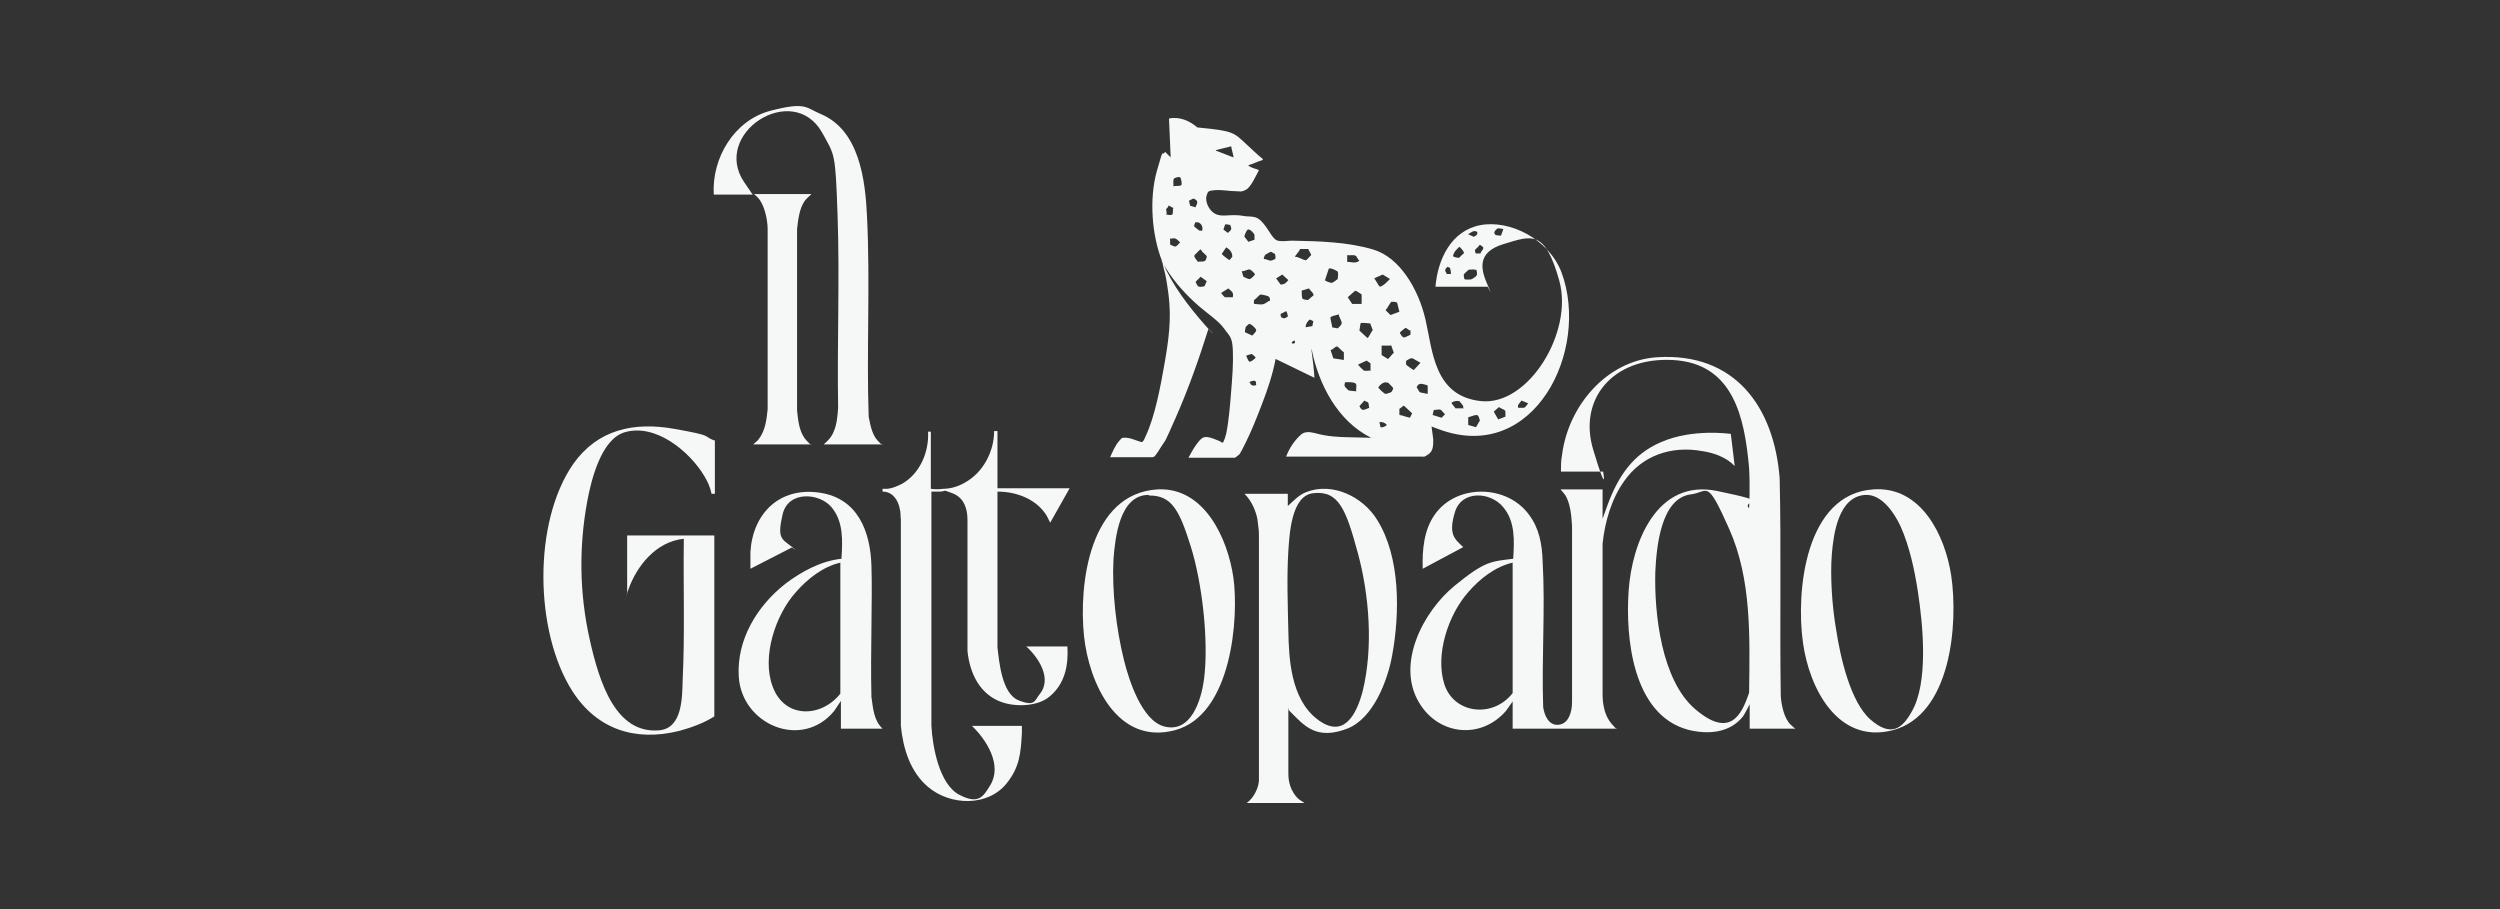
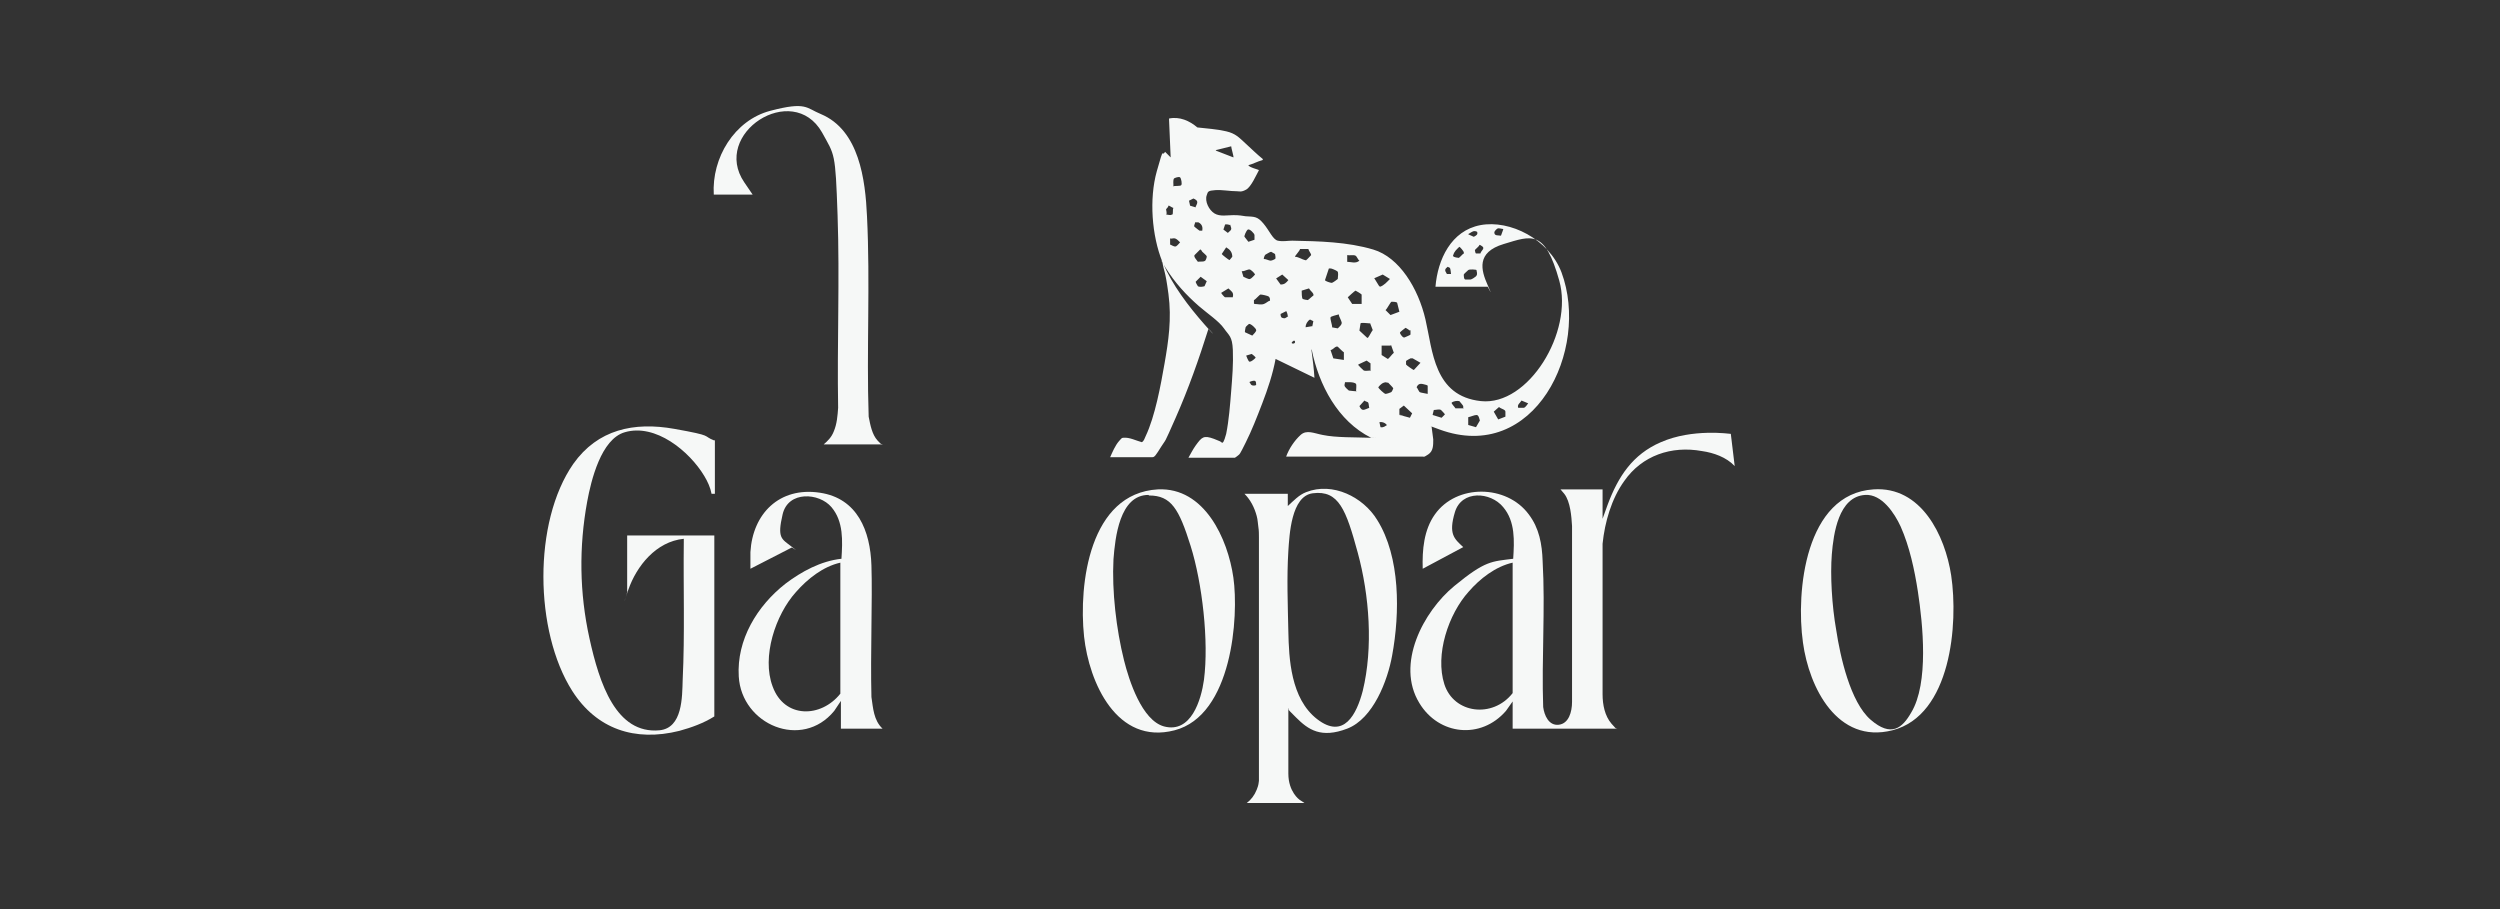
<svg xmlns="http://www.w3.org/2000/svg" width="330" height="120" viewBox="0 0 330 120" fill="none">
  <rect x="0" y="0" width="330" height="120" fill="#333333" stroke="none" />
  <path d="M153.429 34.554C152.037 31.11 151.671 26.273 152.696 22.609C153.722 18.945 153.283 20.851 153.796 20.044L154.528 20.777L154.309 15.648C155.701 15.355 157.02 15.941 158.046 16.82C159.291 16.967 160.61 17.04 161.856 17.333C163.102 17.626 163.542 18.139 164.421 18.945C165.3 19.751 165.887 20.338 166.693 20.997C166.693 21.144 166.693 21.07 166.619 21.144C166.033 21.29 165.374 21.657 164.787 21.803C164.861 22.096 166.18 22.389 166.18 22.463C165.813 23.122 165.154 24.661 164.494 25.027C163.835 25.394 163.615 25.247 163.322 25.247C162.369 25.247 161.27 25.027 160.391 25.101C159.511 25.174 159.438 25.247 159.291 25.76C158.998 26.566 159.585 27.739 160.317 28.178C161.05 28.618 162.003 28.398 162.809 28.398C163.615 28.398 163.908 28.471 164.421 28.545C165.593 28.618 165.96 28.545 166.766 29.497C167.572 30.45 168.012 31.622 168.671 31.769C169.331 31.916 169.99 31.769 170.576 31.769C174.094 31.842 177.831 31.916 181.275 32.941C184.719 33.967 187.211 38.071 188.163 42.175C189.116 46.278 189.262 52.287 195.491 52.947C201.72 53.606 207.728 43.86 205.823 37.045C203.918 30.23 202.159 31.11 198.495 32.209C194.831 33.308 195.491 35.653 196.37 37.631C197.25 39.61 196.37 37.778 196.37 37.851H189.482C189.775 34.261 191.534 30.45 195.418 29.717C199.301 28.985 204.431 31.549 206.116 35.946C209.927 46.205 202.526 61.3 189.995 56.684C177.465 52.067 189.042 56.244 188.969 56.317L189.189 58.003C189.189 58.809 189.189 59.542 188.53 59.981C187.87 60.421 187.943 60.274 187.87 60.274H169.77C170.137 59.248 170.869 58.149 171.676 57.416C172.482 56.684 173.434 57.197 174.607 57.416C176.365 57.783 178.93 57.71 180.762 57.783C182.594 57.856 180.909 57.783 180.982 57.783C176.585 55.584 174.094 50.821 173.141 46.132C173.068 46.132 173.141 46.351 173.141 46.425C173.288 47.524 173.434 48.696 173.507 49.869L168.378 47.377C168.012 49.356 167.352 51.334 166.619 53.24C165.887 55.145 165.227 56.83 164.421 58.442C163.615 60.054 163.688 59.908 163.322 60.201C162.955 60.494 162.955 60.421 162.882 60.421H156.873C157.166 59.908 157.459 59.322 157.826 58.809C158.632 57.71 158.852 57.416 160.244 57.929C161.636 58.442 161.123 58.442 161.343 58.442C161.563 58.442 161.783 57.49 161.856 57.27C162.223 55.438 162.369 53.459 162.516 51.627C162.662 49.795 162.809 48.037 162.736 46.205C162.662 44.373 162.223 44.3 161.563 43.347C160.904 42.394 159.365 41.368 158.266 40.416C156.58 38.95 155.041 37.265 153.869 35.36C152.696 33.454 153.649 34.847 153.502 34.7C154.748 37.631 156.873 40.416 158.998 42.834C161.123 45.252 159.511 43.274 159.511 43.42C158.266 47.377 156.873 51.334 155.188 55.145C153.502 58.955 154.015 57.783 153.283 58.955C152.55 60.128 152.403 60.348 152.11 60.348H146.541C146.834 59.688 147.201 58.809 147.713 58.222C148.226 57.636 148.08 57.856 148.3 57.783C149.106 57.71 149.912 58.149 150.718 58.369C151.011 58.222 151.084 57.856 151.231 57.563C152.477 54.925 153.209 50.895 153.722 47.964C154.235 45.032 154.675 42.101 154.235 38.804C153.796 35.506 153.649 35.946 153.429 34.554C153.429 34.554 153.502 34.554 153.576 34.554H153.429ZM162.516 19.312C161.929 19.458 161.343 19.605 160.757 19.751C160.171 19.898 160.537 19.751 160.537 19.898L162.809 20.777C162.882 20.704 162.516 19.532 162.516 19.312ZM154.821 24.588C155.041 24.515 155.847 24.588 155.921 24.441C156.067 24.295 155.921 23.562 155.774 23.415C155.628 23.269 155.041 23.489 154.968 23.562C154.821 23.782 154.895 24.295 154.895 24.515L154.821 24.588ZM157.826 27.299C158.119 26.713 158.192 26.493 157.533 26.2L156.947 26.493L157.093 27.152L157.826 27.372V27.299ZM154.748 28.325C154.895 28.178 154.748 27.665 154.895 27.446C154.748 27.446 154.309 27.079 154.235 27.152C154.235 27.299 154.015 27.519 153.942 27.592C153.869 27.665 154.089 28.105 153.942 28.325C154.162 28.325 154.528 28.471 154.675 28.325H154.748ZM158.705 30.377C158.779 29.937 158.632 29.571 158.192 29.351H157.753C157.753 29.571 157.533 29.791 157.679 29.937C157.826 30.084 158.339 30.45 158.339 30.45C158.412 30.45 158.559 30.45 158.705 30.45V30.377ZM162.296 29.717C162.296 29.644 161.783 29.571 161.71 29.644L161.49 30.303L162.076 30.743C162.296 30.523 162.589 30.377 162.516 30.084C162.442 29.791 162.369 29.644 162.369 29.644L162.296 29.717ZM198.422 30.23C198.276 30.23 197.836 30.084 197.689 30.157C197.543 30.23 197.25 30.523 197.25 30.67C197.25 31.183 197.763 31.036 198.129 31.11L198.422 30.303V30.23ZM165.593 31.696V31.036C165.593 30.816 164.934 30.157 164.714 30.303C164.494 30.45 164.201 31.183 164.274 31.256L164.787 31.916L165.667 31.622L165.593 31.696ZM194.978 30.597C194.538 30.377 194.319 30.597 193.952 30.816C193.586 31.036 193.806 30.816 193.879 30.963L194.538 31.256C194.831 31.11 195.125 30.963 194.978 30.597ZM154.455 31.549V32.282C154.675 32.355 155.041 32.648 155.261 32.502C155.481 32.355 155.628 32.135 155.774 31.989C155.554 31.769 155.334 31.549 155.115 31.476C154.895 31.403 154.675 31.549 154.455 31.476V31.549ZM195.418 33.454C195.491 33.088 196.077 32.795 195.638 32.502C195.198 32.209 195.344 32.355 195.271 32.355C195.271 32.502 194.685 32.941 194.685 33.015C194.685 33.088 194.758 33.454 194.831 33.454H195.418ZM192.633 32.575C192.267 32.941 191.974 33.161 191.827 33.674C191.681 34.187 191.754 33.674 191.827 33.821C191.9 33.967 192.487 34.041 192.56 34.041C192.633 34.041 193.146 33.454 193.219 33.454C193.293 33.454 193.219 33.454 193.219 33.308C193.219 33.161 192.706 32.575 192.633 32.575ZM161.856 32.648L161.27 33.528C161.27 33.601 162.223 34.334 162.296 34.334L162.662 33.894C162.662 33.308 162.369 32.941 161.856 32.648ZM172.701 32.868H171.602C171.602 33.088 170.869 33.821 170.943 33.894C171.382 33.894 171.895 34.261 172.262 34.334C172.628 34.407 172.335 34.334 172.408 34.334C172.482 34.334 172.995 33.748 173.068 33.674C173.068 33.454 172.775 33.161 172.701 32.868ZM158.412 32.941L157.679 33.674C157.533 33.894 157.972 34.334 158.119 34.554C158.412 34.48 158.998 34.627 159.145 34.334C159.291 34.041 159.291 33.894 159.291 33.821C159.291 33.748 158.779 33.308 158.705 33.235C158.632 33.161 158.559 32.868 158.339 32.941H158.412ZM168.305 33.528L167.792 33.235C167.645 33.235 167.206 33.528 167.059 33.601C166.912 33.674 166.766 34.187 166.839 34.187C167.132 34.187 167.499 34.407 167.718 34.407C167.938 34.407 168.305 34.187 168.305 34.187C168.451 34.114 168.305 33.601 168.305 33.528ZM177.758 34.554C178.344 34.554 178.93 34.847 179.443 34.407C179.223 34.261 179.15 33.894 178.93 33.748C178.637 33.601 178.197 33.748 177.831 33.674V34.554H177.758ZM191.387 35.36L191.094 35.213C190.728 35.506 190.655 35.653 190.948 36.093C191.241 36.532 190.948 36.166 191.021 36.166H191.534C191.534 36.093 191.461 35.433 191.387 35.36ZM175.413 35.433L174.9 36.972C174.9 37.118 175.633 37.338 175.779 37.338C175.926 37.338 176.512 36.898 176.585 36.825C176.585 36.532 176.732 35.946 176.512 35.799C176.292 35.653 175.779 35.433 175.633 35.433C175.486 35.433 175.486 35.433 175.413 35.433ZM163.908 35.799L164.128 36.532C164.348 36.605 164.787 36.898 165.007 36.825C165.227 36.752 165.593 36.312 165.667 36.239C165.593 36.019 165.154 35.653 165.007 35.58C164.714 35.506 164.348 35.799 163.981 35.799H163.908ZM194.905 35.653C194.905 35.58 193.952 35.506 193.806 35.653C193.659 35.799 193.219 36.166 193.219 36.239C193.219 36.386 193.219 36.898 193.439 36.898C193.659 36.898 193.952 36.898 194.099 36.898C194.245 36.898 194.685 36.605 194.758 36.532C195.051 36.312 194.978 36.019 194.905 35.726V35.653ZM169.037 37.558C169.55 37.558 169.77 37.338 170.063 36.972L169.257 36.239L168.451 36.752L169.037 37.558ZM181.422 36.752L182.008 37.705L182.154 37.851C182.667 37.705 183.107 37.192 183.473 36.825L182.521 36.239L181.348 36.752H181.422ZM158.998 37.778L159.291 37.118L158.485 36.532L157.826 37.192C157.826 37.265 158.046 37.705 158.119 37.778C158.339 37.924 158.779 37.851 158.998 37.778ZM162.736 39.17C162.882 38.584 162.516 38.437 162.149 38.071L161.197 38.657C161.197 38.73 161.636 39.243 161.71 39.243C161.856 39.243 162.662 39.243 162.736 39.243V39.17ZM172.775 38.071L171.822 38.364C171.822 38.584 171.822 39.39 171.969 39.463C172.115 39.536 172.555 39.61 172.628 39.61C172.701 39.61 173.288 39.024 173.361 39.024C173.507 38.73 172.921 38.364 172.848 38.144L172.775 38.071ZM179.736 40.123V38.877C179.59 38.73 179.077 38.437 178.93 38.364C178.857 38.364 177.977 39.17 177.904 39.243L178.49 40.123H179.736ZM165.593 40.123C165.96 40.123 166.473 40.269 166.839 40.123C167.206 39.976 167.352 39.756 167.645 39.683C167.645 39.536 167.645 39.317 167.499 39.17C167.352 39.024 166.546 38.877 166.399 38.877C166.253 38.877 165.74 39.536 165.52 39.61V40.05L165.593 40.123ZM183.693 39.83C183.547 39.83 183.107 40.782 182.887 40.929L183.547 41.588L184.719 41.149L184.426 39.976C184.353 39.83 183.84 39.83 183.766 39.83H183.693ZM169.99 41.735C169.99 41.588 169.844 41.075 169.77 41.075L169.037 41.442C169.037 41.588 169.037 41.882 169.257 41.955C169.624 42.101 169.697 41.955 170.063 41.735H169.99ZM175.779 43.2L176.585 43.347C176.805 43.127 177.171 42.834 177.098 42.541C177.025 42.248 176.732 41.735 176.732 41.588C176.732 41.442 176.732 41.515 176.658 41.515C176.439 41.588 175.706 41.735 175.633 41.882C175.559 42.101 175.852 42.907 175.852 43.2H175.779ZM173.214 43.127L173.361 42.394L172.921 42.175C172.555 42.394 172.335 42.834 172.335 43.2L173.214 43.054V43.127ZM180.835 42.688C180.615 42.688 179.663 42.541 179.59 42.688L179.443 43.64L180.469 44.593C180.615 44.593 180.542 44.593 180.615 44.52C180.835 44.226 180.982 43.86 181.202 43.567L180.835 42.614V42.688ZM164.861 42.761C164.861 42.761 164.421 43.127 164.421 43.2C164.421 43.274 164.274 43.787 164.348 43.86L165.3 44.3C165.447 44.153 165.887 43.713 165.813 43.567C165.813 43.347 165.08 42.688 164.861 42.761ZM186.111 43.64C186.111 43.64 185.598 43.274 185.525 43.274C185.379 43.42 184.792 43.787 184.792 43.933C184.792 44.08 185.159 44.52 185.232 44.52C185.305 44.52 185.305 44.593 185.452 44.52C185.598 44.446 186.185 44.226 186.185 44.153C186.185 44.08 186.185 43.64 186.185 43.567L186.111 43.64ZM170.796 44.959C170.063 45.399 170.943 45.472 170.943 45.179C170.943 44.886 170.869 45.032 170.796 44.959ZM183.547 45.619H182.374V46.864L183.18 47.377C183.327 47.377 183.766 46.718 183.986 46.571L183.62 45.545L183.547 45.619ZM177.391 47.597V46.498C177.318 46.498 176.585 45.765 176.585 45.765C176.292 45.619 175.926 46.205 175.633 46.205L175.999 47.304L177.465 47.524L177.391 47.597ZM164.494 46.938C164.494 46.938 164.787 47.744 164.934 47.744C165.227 47.744 165.593 47.377 165.74 47.231C165.74 47.084 165.3 46.791 165.227 46.718L164.494 46.938ZM186.185 47.304C186.185 47.304 185.598 47.597 185.598 47.67C185.598 47.744 185.598 48.037 185.598 48.11C185.598 48.183 186.551 48.843 186.624 48.843L187.504 47.89L186.478 47.304C186.404 47.304 186.331 47.304 186.258 47.304H186.185ZM180.909 48.989V47.964L180.396 47.597L179.296 48.11C179.296 48.183 179.296 48.257 179.37 48.257C179.443 48.403 179.956 48.843 180.029 48.916C180.249 48.989 180.615 48.916 180.835 48.916L180.909 48.989ZM165.813 50.821C165.813 50.309 165.74 50.162 165.227 50.309C164.714 50.455 165.007 50.455 165.08 50.675C165.154 50.895 165.52 50.968 165.813 50.821ZM179.003 51.627C179.003 51.408 179.077 50.821 179.003 50.675C178.71 50.382 177.904 50.455 177.538 50.455C177.538 50.675 177.391 50.821 177.538 51.041C177.684 51.261 177.977 51.481 178.051 51.554C178.124 51.554 179.15 51.701 179.15 51.627H179.003ZM183.034 50.455C182.521 50.455 182.228 50.748 181.934 51.114C181.934 51.261 182.741 51.994 182.887 51.994C183.034 51.994 183.473 51.847 183.62 51.774C183.766 51.701 183.84 51.408 183.913 51.261C183.913 51.188 183.327 50.602 183.253 50.528C183.18 50.455 183.18 50.528 183.034 50.528V50.455ZM188.456 51.994V50.895C188.383 50.895 188.31 50.821 188.31 50.821C187.723 50.675 187.284 50.455 186.991 51.114C187.137 51.261 187.284 51.701 187.43 51.774C187.577 51.847 188.163 51.921 188.456 51.994ZM201.72 53.24L200.84 52.873C200.62 53.24 200.254 53.386 200.401 53.826C200.62 53.826 200.914 53.826 201.133 53.826C201.353 53.826 201.646 53.313 201.72 53.24ZM180.762 53.899C180.689 53.753 180.689 53.313 180.615 53.166C180.542 53.02 180.249 53.02 180.103 52.873L179.443 53.606C179.809 54.412 180.103 54.046 180.762 53.826V53.899ZM193.146 53.826C193.146 53.679 193.146 53.679 193.146 53.606C193.146 53.533 192.633 52.947 192.633 52.947C192.34 52.873 191.827 52.947 191.607 53.166C191.607 53.313 192.047 53.753 192.12 53.899H193.219L193.146 53.826ZM184.719 53.972V54.779C184.792 54.779 186.111 55.145 186.111 55.145L186.404 54.559L185.305 53.533L184.719 53.972ZM197.836 53.753L197.176 54.339L197.763 55.365L198.715 54.998C198.715 54.925 198.715 54.412 198.715 54.339C198.715 54.046 198.129 53.972 197.909 53.753H197.763H197.836ZM189.116 54.779L190.288 55.145L190.728 54.705C190.728 54.632 190.288 54.192 190.215 54.119C189.995 53.972 189.555 54.119 189.262 54.119L189.116 54.705V54.779ZM193.806 56.097L194.831 56.391L195.344 55.511C195.271 55.291 195.198 54.779 194.905 54.779C194.612 54.779 194.172 54.998 193.806 55.072V56.024V56.097ZM183.107 56.171C182.887 55.804 182.447 55.658 182.081 55.731L182.228 56.391C182.667 56.464 182.814 56.244 183.107 56.097V56.171Z" fill="#F6F8F7" />
  <path d="M211.54 68.481L212.199 66.649C213.592 62.912 215.497 59.981 219.234 58.369C223.411 56.537 228.321 57.27 228.467 57.27L228.98 61.52C227.881 60.347 226.195 59.761 224.657 59.541C220.626 58.808 216.743 60.127 214.398 63.498C212.712 65.843 211.833 68.921 211.54 71.779V91.637C211.54 93.029 211.833 94.495 212.712 95.521C213.592 96.547 213.445 96.18 213.445 96.18H199.669V92.59C199.376 93.029 199.082 93.396 198.789 93.835C195.492 97.646 189.923 97.06 187.358 92.809C184.207 87.68 187.871 80.719 191.974 77.348C196.078 73.977 196.884 74.124 199.742 73.757C199.888 71.412 200.035 68.847 198.423 66.942C196.738 64.891 192.927 64.671 192.048 67.602C191.168 70.533 191.974 71.119 193.147 72.218L187.798 75.076C187.724 72.585 187.944 69.947 189.41 67.895C192.268 63.865 198.863 63.938 201.794 67.895C203.186 69.727 203.552 71.852 203.626 74.05C203.992 80.425 203.479 86.947 203.699 93.323C203.846 94.422 204.432 95.814 205.751 95.667C207.07 95.521 207.509 93.982 207.509 92.663V69.434C207.436 68.188 207.29 66.21 206.484 65.184C205.677 64.158 206.044 64.891 206.044 64.597H211.54V68.408V68.481ZM199.669 74.27C197.397 74.783 195.345 76.395 193.88 78.081C191.168 81.085 189.41 86.434 190.655 90.318C191.901 94.202 197.031 94.861 199.669 91.49V74.27Z" fill="#F6F8F7" />
-   <path d="M236.893 96.181H230.958V92.957C230.958 92.957 230.371 94.129 230.078 94.569C228.32 96.767 225.462 96.987 222.824 96.327C215.496 94.349 214.543 84.163 214.983 77.934C215.423 71.706 218.647 63.132 226.707 64.818C234.768 66.503 229.712 65.917 230.884 67.089C230.884 66.943 231.031 64.525 230.884 61.813C230.298 55.145 228.833 47.964 220.845 47.524C212.858 47.084 208.315 52.727 210.293 59.322C212.272 65.917 211.612 62.253 211.612 62.253H206.043C206.043 61.52 206.043 60.787 206.19 60.054C206.996 53.606 212.052 47.597 218.72 47.157C228.979 46.498 234.182 53.679 234.915 63.132C235.134 72.658 234.915 82.258 235.061 91.857C235.134 93.03 235.501 94.862 236.38 95.668C237.26 96.474 236.673 95.961 236.966 96.108L236.893 96.181ZM223.19 65.257C219.16 65.77 218.647 72.439 218.5 75.516C218.354 81.012 219.306 89.805 223.776 93.616C228.246 97.427 229.858 94.569 230.884 91.418C230.958 84.163 231.251 76.542 228.246 69.8C225.242 63.059 225.535 64.964 223.19 65.257Z" fill="#F6F8F7" />
-   <path d="M122.871 56.977V64.524C123.384 64.598 123.97 64.598 124.483 64.524C125.436 64.524 126.462 64.231 127.341 63.718C129.759 62.399 131.225 59.615 131.225 56.903H131.665V64.451H141.191L138.626 68.994C138.626 68.994 138.26 68.261 138.187 68.115C136.867 65.917 134.229 64.891 131.665 64.891V85.409C131.885 87.387 132.251 91.564 134.449 92.443C136.648 93.323 136.574 92.443 137.234 91.637C138.919 89.585 137.087 86.801 135.475 85.335H140.898C141.044 87.754 140.605 90.245 138.553 91.93C137.014 93.249 134.229 93.323 132.398 92.737C129.393 91.784 128.001 88.926 127.708 85.922V68.628C127.708 67.162 127.268 65.697 125.729 65.111C124.19 64.524 124.996 64.891 124.044 64.891H122.945V95.814C123.091 98.525 123.97 103.508 126.609 104.901C129.247 106.293 129.833 105.047 130.712 103.655C132.324 101.017 130.272 97.719 128.294 95.814H134.889C134.889 96.107 134.889 96.4 134.889 96.767C134.742 99.405 134.596 101.237 132.91 103.362C130.419 106.513 125.436 106.366 122.505 103.875C120.16 101.896 119.207 98.819 118.914 95.814V68.555C118.841 68.115 118.914 67.675 118.768 67.162C118.548 65.99 117.815 64.891 116.496 64.891V64.524C116.496 64.524 116.936 64.524 117.156 64.524C117.815 64.451 118.475 64.158 119.061 63.865C121.406 62.546 122.651 59.688 122.505 56.977H122.945H122.871Z" fill="#F6F8F7" />
  <path d="M94.364 58.076V65.184H93.925C93.778 64.378 93.412 63.572 92.972 62.839C90.994 59.541 86.524 55.877 82.493 57.05C79.342 57.929 78.023 63.425 77.51 66.21C76.411 72.219 76.484 78.227 77.803 84.236C79.123 90.245 81.321 96.913 87.037 96.4C90.114 96.107 90.041 92.004 90.114 89.732C90.407 83.65 90.188 77.568 90.261 71.486V71.119C86.597 71.486 84.032 74.71 82.933 77.861C81.834 81.012 82.933 78.081 82.786 78.007V70.68H94.291V94.569C92.899 95.448 91.287 96.034 89.675 96.474C83.812 97.939 78.756 96.254 75.532 91.198C70.549 83.357 70.329 68.921 75.678 61.227C78.903 56.684 83.666 55.658 89.015 56.61C94.364 57.563 92.606 57.49 94.291 58.149L94.364 58.076Z" fill="#F6F8F7" />
  <path d="M169.989 65.184V66.796C170.795 66.063 171.455 65.331 172.407 64.964C175.925 63.572 179.955 65.624 181.787 68.628C184.865 73.538 184.791 80.939 183.765 86.508C183.179 89.805 181.274 94.862 177.83 96.181C174.386 97.5 172.7 96.327 171.088 94.715C169.476 93.103 170.356 93.982 170.062 93.469V102.116C170.062 104.535 171.528 105.56 171.528 105.56L172.188 106H164.567C165.153 105.56 165.592 104.974 165.886 104.241C166.179 103.509 166.105 103.435 166.179 103.069V70.973C166.179 70.533 166.179 70.02 166.105 69.581C166.032 69.141 166.032 68.628 165.886 68.115C165.592 67.016 165.08 65.99 164.273 65.184H170.062H169.989ZM173.287 65.111C170.429 65.477 170.209 70.607 170.062 72.732C169.843 76.249 169.989 79.84 170.062 83.357C170.136 86.874 170.356 92.224 173.873 94.935C177.39 97.646 179.076 94.275 179.882 91.198C181.274 85.482 180.761 78.594 179.222 72.951C177.683 67.309 176.731 64.671 173.287 65.111Z" fill="#F6F8F7" />
  <path d="M116.495 96.181H110.999V92.517L110.12 93.836C105.87 99.038 97.882 95.668 97.516 89.292C97.223 84.456 99.934 79.986 103.671 77.055C105.796 75.443 108.361 74.05 111.072 73.757C111.219 71.412 111.365 68.848 109.753 66.942C108.141 65.037 104.038 64.744 103.305 67.895C102.572 71.046 103.158 71.119 104.477 72.145C105.796 73.171 104.477 72.145 104.477 72.292L99.055 75.076V72.878C99.348 67.822 102.865 64.231 108.214 65.037C113.197 65.77 114.883 70.094 115.029 74.637C115.176 79.18 114.883 86.215 115.029 92.004C115.249 93.469 115.322 95.081 116.495 96.181ZM110.926 74.27C108.654 74.783 106.602 76.395 105.064 78.154C102.352 81.159 100.52 86.728 101.986 90.611C103.525 94.862 108.361 94.788 110.926 91.564V74.344V74.27Z" fill="#F6F8F7" />
  <path d="M247.297 64.598C253.599 64.158 256.75 70.68 257.556 75.956C258.509 82.331 257.556 94.422 249.789 96.401C242.534 98.233 238.797 90.758 237.991 84.823C237.038 78.081 238.284 65.184 247.297 64.598ZM246.198 65.331C242.681 65.55 242.021 70.46 241.801 73.171C241.582 75.883 241.801 79.913 242.388 83.21C242.901 86.581 244.22 92.663 246.931 95.008C249.642 97.353 251.108 96.108 252.28 94.056C254.625 90.172 253.819 82.404 253.16 78.081C252.72 75.223 252.06 72.145 250.888 69.507C250.082 67.749 248.397 65.184 246.198 65.331Z" fill="#F6F8F7" />
  <path d="M152.842 64.597C158.997 64.304 162.075 71.119 162.807 76.249C163.54 81.378 162.661 94.422 155.04 96.4C147.419 98.379 143.755 90.098 143.096 84.016C142.363 77.055 143.828 65.111 152.842 64.597ZM151.596 65.33C147.785 65.33 147.199 70.973 146.979 73.831C146.759 78.007 147.346 83.064 148.372 87.167C149.031 89.805 150.716 95.081 153.648 95.887C157.238 96.84 158.557 92.37 158.924 89.732C159.583 84.676 158.704 76.982 157.165 72.072C155.626 67.162 154.6 65.404 151.669 65.404L151.596 65.33Z" fill="#F6F8F7" />
  <path d="M116.422 58.662H108.728C109.314 58.149 109.754 57.709 110.047 56.977C110.487 55.951 110.56 54.852 110.633 53.826C110.487 45.399 110.853 36.825 110.56 28.398C110.267 19.971 110.194 20.557 108.508 17.48C104.624 10.665 93.853 17.626 98.249 24.075L99.348 25.687H94.219C93.926 20.85 96.93 15.867 101.693 14.622C106.456 13.376 106.383 14.255 108.362 15.061C113.418 17.186 114.224 23.708 114.444 28.545C114.883 37.338 114.37 46.205 114.664 54.998C114.883 56.097 115.103 57.343 115.836 58.149C116.569 58.955 116.276 58.442 116.496 58.662H116.422Z" fill="#F6F8F7" />
-   <path d="M107.118 25.613C106.825 25.907 106.532 26.126 106.239 26.493C105.506 27.519 105.359 28.984 105.213 30.23V54.192C105.359 55.584 105.506 57.123 106.459 58.149C107.411 59.175 106.898 58.442 107.118 58.662H99.424C99.717 58.369 100.01 58.222 100.23 57.856C101.036 56.757 101.183 55.364 101.329 54.045V30.23C101.329 28.984 100.889 26.932 100.01 26.053C99.131 25.174 99.57 25.76 99.424 25.613H107.118Z" fill="#F6F8F7" />
</svg>